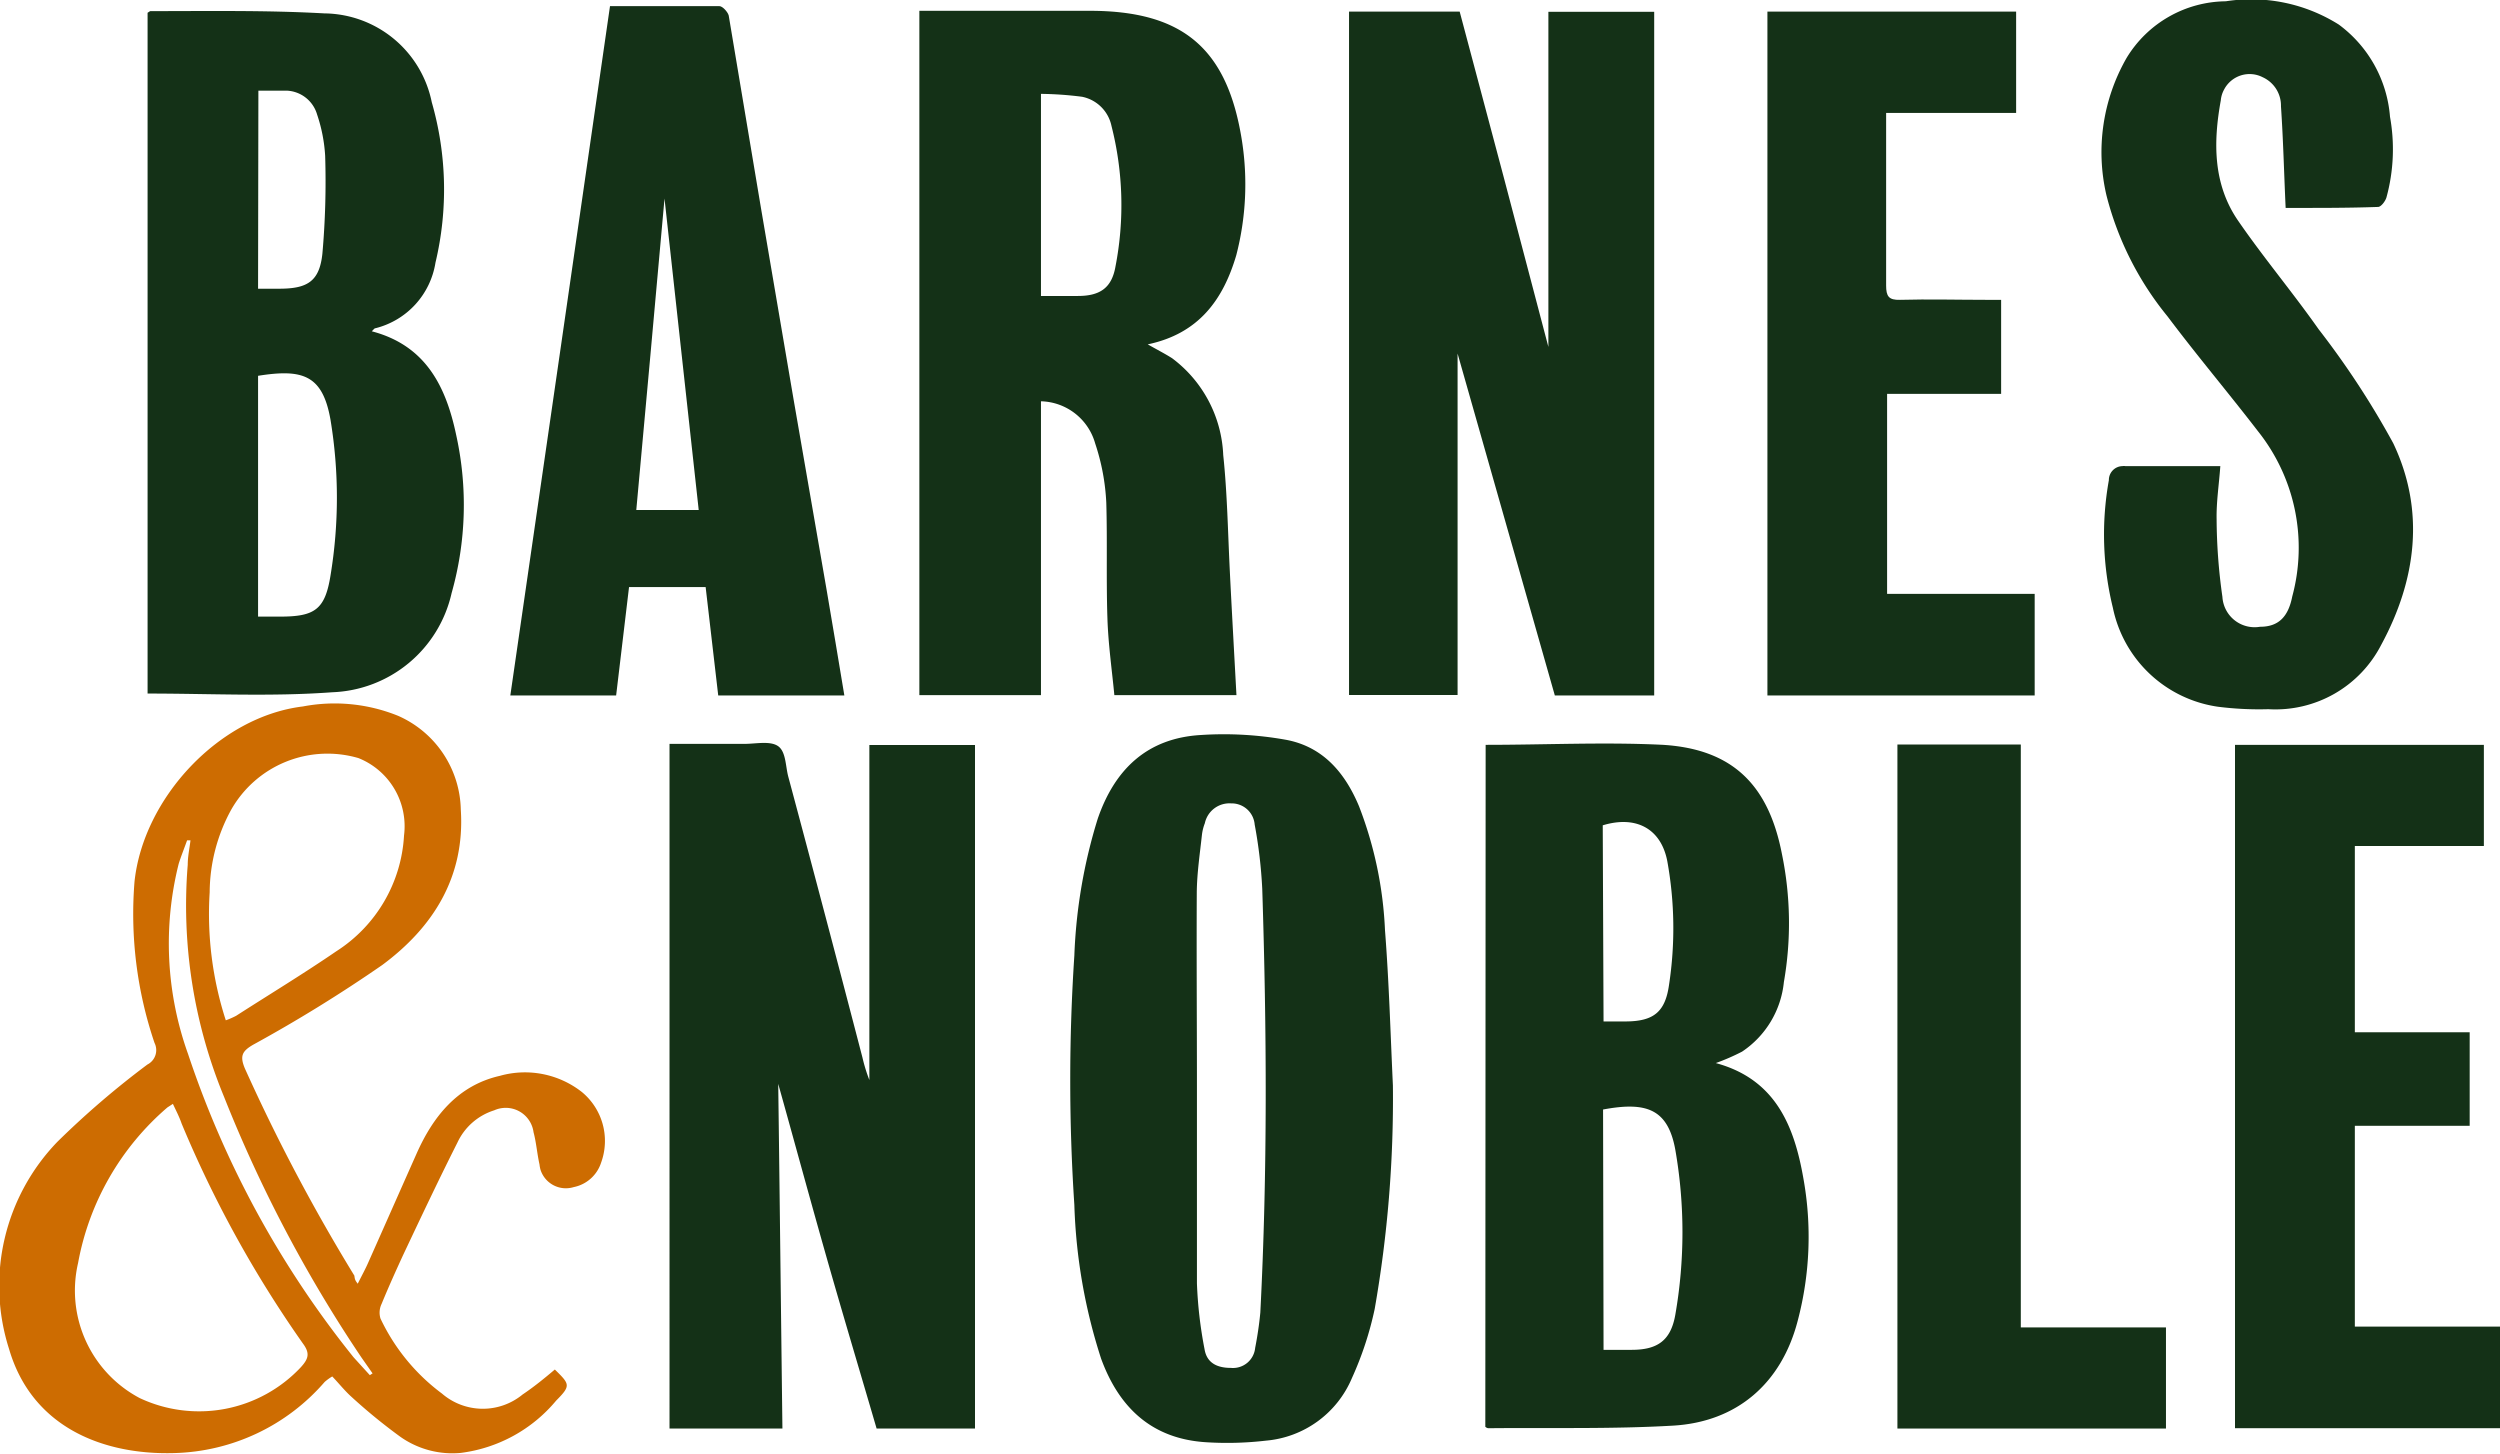
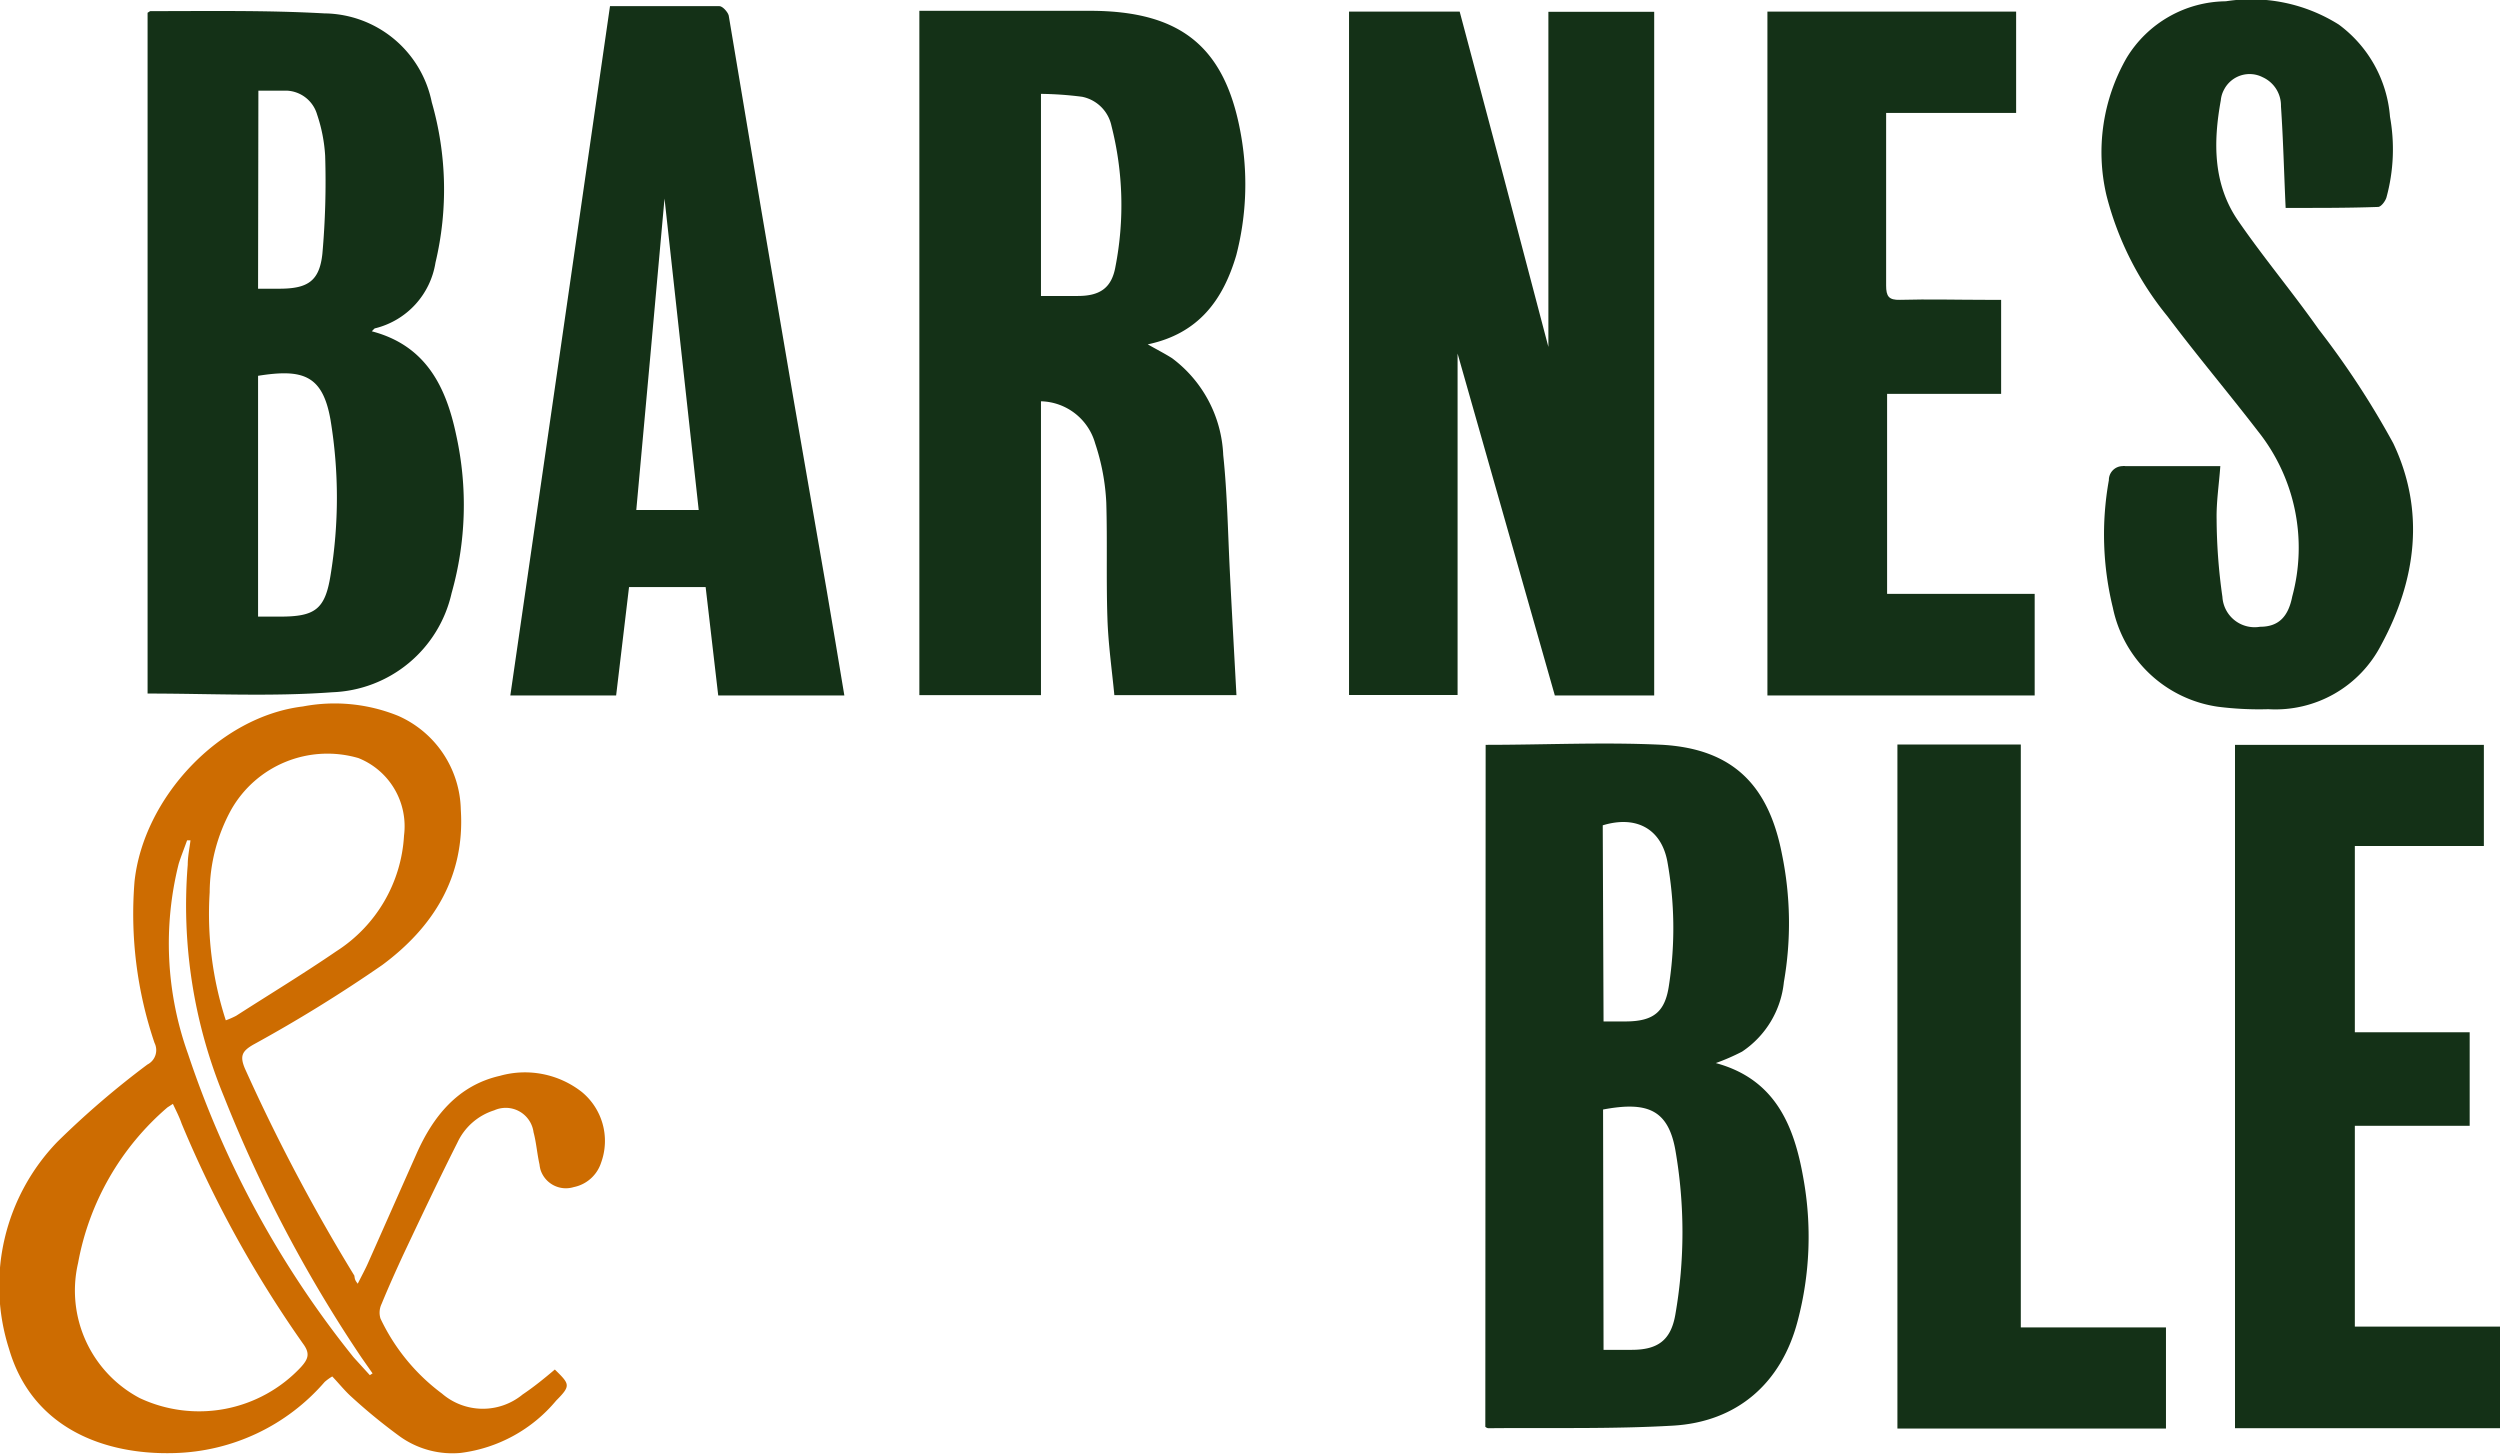
<svg xmlns="http://www.w3.org/2000/svg" id="Layer_1" data-name="Layer 1" width="155" height="90.14" viewBox="0 0 155 90.14">
  <defs>
    <style>.cls-1{fill:#143117;}.cls-2{fill:#cd6c01;}</style>
  </defs>
-   <path class="cls-1" d="M54.35,88.57c-1.07-3.66-2.16-7.29-3.19-10.92s-2-7.21-2.91-10.45c.09,6.85.17,14.08.26,21.37h-7V46.12h4.65c.71,0,1.59-.2,2.08.14s.46,1.23.63,1.88q2.34,8.73,4.6,17.42a10.25,10.25,0,0,0,.43,1.4V46.19h6.55V88.57Z" />
  <path class="cls-1" d="M90.37,21.92V43.09H83.64V.72H90.5Q93.25,11,96,21.51V.73h6.56V43.12H96.4Z" />
  <path class="cls-1" d="M71.16,21.35c.58.33,1.07.58,1.51.86a7.9,7.9,0,0,1,3.17,6c.25,2.36.29,4.81.41,7.22s.27,5.08.41,7.67H69.09c-.15-1.57-.38-3.17-.43-4.77-.08-2.38,0-4.77-.07-7.16a13.6,13.6,0,0,0-.69-3.68,3.58,3.58,0,0,0-3.36-2.61V43.1H57V.67H67.56C73.34.67,76.1,3,77,8.72a17.52,17.52,0,0,1-.35,7.1C75.83,18.61,74.3,20.69,71.16,21.35Zm-6.62-3h2.29c1.37,0,2.1-.5,2.33-1.83a19.9,19.9,0,0,0-.25-8.72A2.33,2.33,0,0,0,67.09,6a21.55,21.55,0,0,0-2.55-.18Z" />
  <path class="cls-1" d="M92.11,46.18c3.73,0,7.39-.18,11,0,4.31.27,6.54,2.48,7.37,6.77a21.21,21.21,0,0,1,.12,7.94,5.89,5.89,0,0,1-2.59,4.31,13.16,13.16,0,0,1-1.63.71c3.69,1,4.86,3.88,5.43,7.15a20.36,20.36,0,0,1-.35,8.82c-1,3.87-3.75,6.28-7.74,6.51-3.81.22-7.63.12-11.44.16,0,0-.09,0-.19-.09Zm7.31,37.51h1.74c1.61,0,2.43-.58,2.71-2.18a29.73,29.73,0,0,0,0-10.22c-.46-2.55-1.81-3-4.48-2.5Zm0-20.36h1.33c1.74,0,2.49-.55,2.73-2.27a23.29,23.29,0,0,0-.11-7.68c-.39-2-1.93-2.84-4-2.21Z" />
  <path class="cls-1" d="M9.15,43V.79c.09-.05.14-.1.18-.1,3.6,0,7.2-.06,10.78.14a6.87,6.87,0,0,1,6.66,5.51A19.58,19.58,0,0,1,27,16.28a5,5,0,0,1-3.72,4.07c-.07,0-.12.09-.23.19,3.36.88,4.61,3.44,5.24,6.46A20.08,20.08,0,0,1,28,36.77a7.88,7.88,0,0,1-7.4,6.15C16.8,43.2,13,43,9.15,43ZM16,38.23h1.36c2.15,0,2.79-.43,3.13-2.54a29.6,29.6,0,0,0,0-9.67C20,23.24,18.76,22.86,16,23.3ZM16,17.9h1.31c1.75,0,2.5-.45,2.68-2.19a50.88,50.88,0,0,0,.17-6.05,9.76,9.76,0,0,0-.5-2.56,2.05,2.05,0,0,0-1.89-1.48c-.59,0-1.17,0-1.75,0Z" />
-   <path class="cls-1" d="M86.36,67.3a75.45,75.45,0,0,1-1.13,13.86,20.84,20.84,0,0,1-1.41,4.28,6.38,6.38,0,0,1-5.33,3.88,20.69,20.69,0,0,1-3.69.1c-3.36-.2-5.41-2.12-6.53-5.18a34.23,34.23,0,0,1-1.66-9.53,117.44,117.44,0,0,1,0-15.47,32.55,32.55,0,0,1,1.45-8.48c1.06-3.08,3.08-5,6.4-5.19a21.8,21.8,0,0,1,5.23.29c2.29.41,3.68,2,4.57,4.13a24.17,24.17,0,0,1,1.61,7.69C86.12,60.88,86.21,64.1,86.36,67.3Zm-12.15.08h0c0,4.08,0,8.15,0,12.19a26.43,26.43,0,0,0,.47,4.07c.14.88.8,1.17,1.64,1.17a1.38,1.38,0,0,0,1.5-1.24c.14-.72.25-1.45.32-2.19.45-8.73.4-17.5.12-26.26a29.74,29.74,0,0,0-.47-4,1.43,1.43,0,0,0-1.46-1.31,1.56,1.56,0,0,0-1.63,1.23,2.92,2.92,0,0,0-.18.72c-.13,1.2-.31,2.39-.32,3.59C74.18,59.37,74.21,63.4,74.21,67.38Z" />
  <path class="cls-1" d="M37.82.38H44.6c.2,0,.52.36.58.58.68,4,1.33,8,2,11.94q2,11.84,4.07,23.67c.37,2.16.73,4.32,1.1,6.55H44.53c-.26-2.24-.52-4.46-.78-6.72H39l-.8,6.72H31.64C33.71,28.87,35.76,14.66,37.82.38Zm5.5,31.24c-.7-6.4-1.4-12.76-2.12-19.31-.58,6.56-1.17,12.91-1.75,19.31Z" />
  <path class="cls-2" d="M22.18,79.59c.27-.54.48-.92.65-1.31,1-2.25,2-4.51,3-6.76S28.35,67.3,31,66.7a5.72,5.72,0,0,1,5.07,1,3.93,3.93,0,0,1,1.2,4.38,2.25,2.25,0,0,1-1.7,1.52,1.65,1.65,0,0,1-2.06-1.08,2,2,0,0,1-.06-.32c-.15-.67-.2-1.37-.37-2a1.74,1.74,0,0,0-2.44-1.36,3.76,3.76,0,0,0-2.28,2c-1.17,2.32-2.27,4.65-3.38,7-.46,1-.91,2-1.32,3a1.25,1.25,0,0,0-.07.91,12.39,12.39,0,0,0,3.81,4.65,3.88,3.88,0,0,0,5,.06c.7-.47,1.35-1,2-1.55.94.92,1,1,.08,1.93a9.2,9.2,0,0,1-5.91,3.24,5.6,5.6,0,0,1-3.75-1,34.79,34.79,0,0,1-3-2.45c-.43-.38-.79-.84-1.22-1.29a3.12,3.12,0,0,0-.47.34,12.76,12.76,0,0,1-9.31,4.41C6.51,90.22,2,88.57.56,83.63a12.85,12.85,0,0,1,3-12.84A54.16,54.16,0,0,1,9.14,66a1,1,0,0,0,.44-1.34,24.89,24.89,0,0,1-1.24-10c.55-5.18,5.24-10.23,10.44-10.86a10.48,10.48,0,0,1,5.9.58,6.5,6.5,0,0,1,3.89,5.82c.27,4.16-1.71,7.29-4.87,9.63a90.14,90.14,0,0,1-8,4.94c-.69.4-.84.7-.52,1.47a115,115,0,0,0,6.79,12.85C22,79.3,22,79.36,22.18,79.59ZM10.72,68.44l-.34.22a16.65,16.65,0,0,0-5.54,9.65,7.54,7.54,0,0,0,3.82,8.37,8.65,8.65,0,0,0,10-1.92c.45-.5.58-.84.13-1.45a71.19,71.19,0,0,1-7.53-13.65C11.12,69.25,10.92,68.87,10.72,68.44ZM14,63.26a5.17,5.17,0,0,0,.64-.28c2.07-1.33,4.18-2.61,6.21-4a9.12,9.12,0,0,0,4.2-7.18A4.55,4.55,0,0,0,22.22,47a6.86,6.86,0,0,0-7.89,3.21A10.75,10.75,0,0,0,13,55.32,21.39,21.39,0,0,0,14,63.26Zm8.93,22,.17-.11-.7-1A85.3,85.3,0,0,1,13.89,68a31.09,31.09,0,0,1-2.25-14.39c0-.51.11-1,.17-1.51l-.21,0c-.17.48-.38,1-.52,1.45a20.29,20.29,0,0,0,.58,11.8,60.54,60.54,0,0,0,10.26,18.8Z" />
  <path class="cls-1" d="M141.71,12.89c-.1-2.16-.15-4.24-.29-6.3a1.93,1.93,0,0,0-1.13-1.8,1.78,1.78,0,0,0-2.4.77,1.69,1.69,0,0,0-.2.66c-.47,2.59-.49,5.19,1.07,7.46s3.39,4.45,5,6.74a52.55,52.55,0,0,1,4.62,7.06c2,4.2,1.42,8.5-.74,12.49a7.37,7.37,0,0,1-7,4,20.19,20.19,0,0,1-3.11-.15A7.78,7.78,0,0,1,131,37.69a19.06,19.06,0,0,1-.25-7.92.86.86,0,0,1,.84-.87.55.55,0,0,1,.18,0c1.94,0,3.89,0,5.89,0-.08,1.12-.25,2.21-.23,3.29a35.18,35.18,0,0,0,.36,4.82,2,2,0,0,0,2.33,1.85c1.09,0,1.74-.55,2-1.88a11.59,11.59,0,0,0-2.13-10.25c-1.84-2.39-3.79-4.7-5.6-7.11a19.41,19.41,0,0,1-3.79-7.51,11.74,11.74,0,0,1,1.25-8.52A7.28,7.28,0,0,1,138,.08a10.2,10.2,0,0,1,7,1.44,7.86,7.86,0,0,1,3.18,5.72,11.33,11.33,0,0,1-.22,5c-.07.24-.34.59-.52.59C145.48,12.9,143.53,12.89,141.71,12.89Z" />
  <path class="cls-1" d="M109.58.72H125V7h-8.06V17.7c0,.67.16.91.86.89,1.78-.05,3.57,0,5.35,0h.92v5.83H117v12.4h9.15v6.3H109.58Z" />
  <path class="cls-1" d="M154,46.18v6.27h-8V64h7.12V69.8H146V82.25h9v6.3H138.57V46.18Z" />
  <path class="cls-1" d="M117.64,46.16h7.65V82.3h9v6.27H117.64Z" />
</svg>